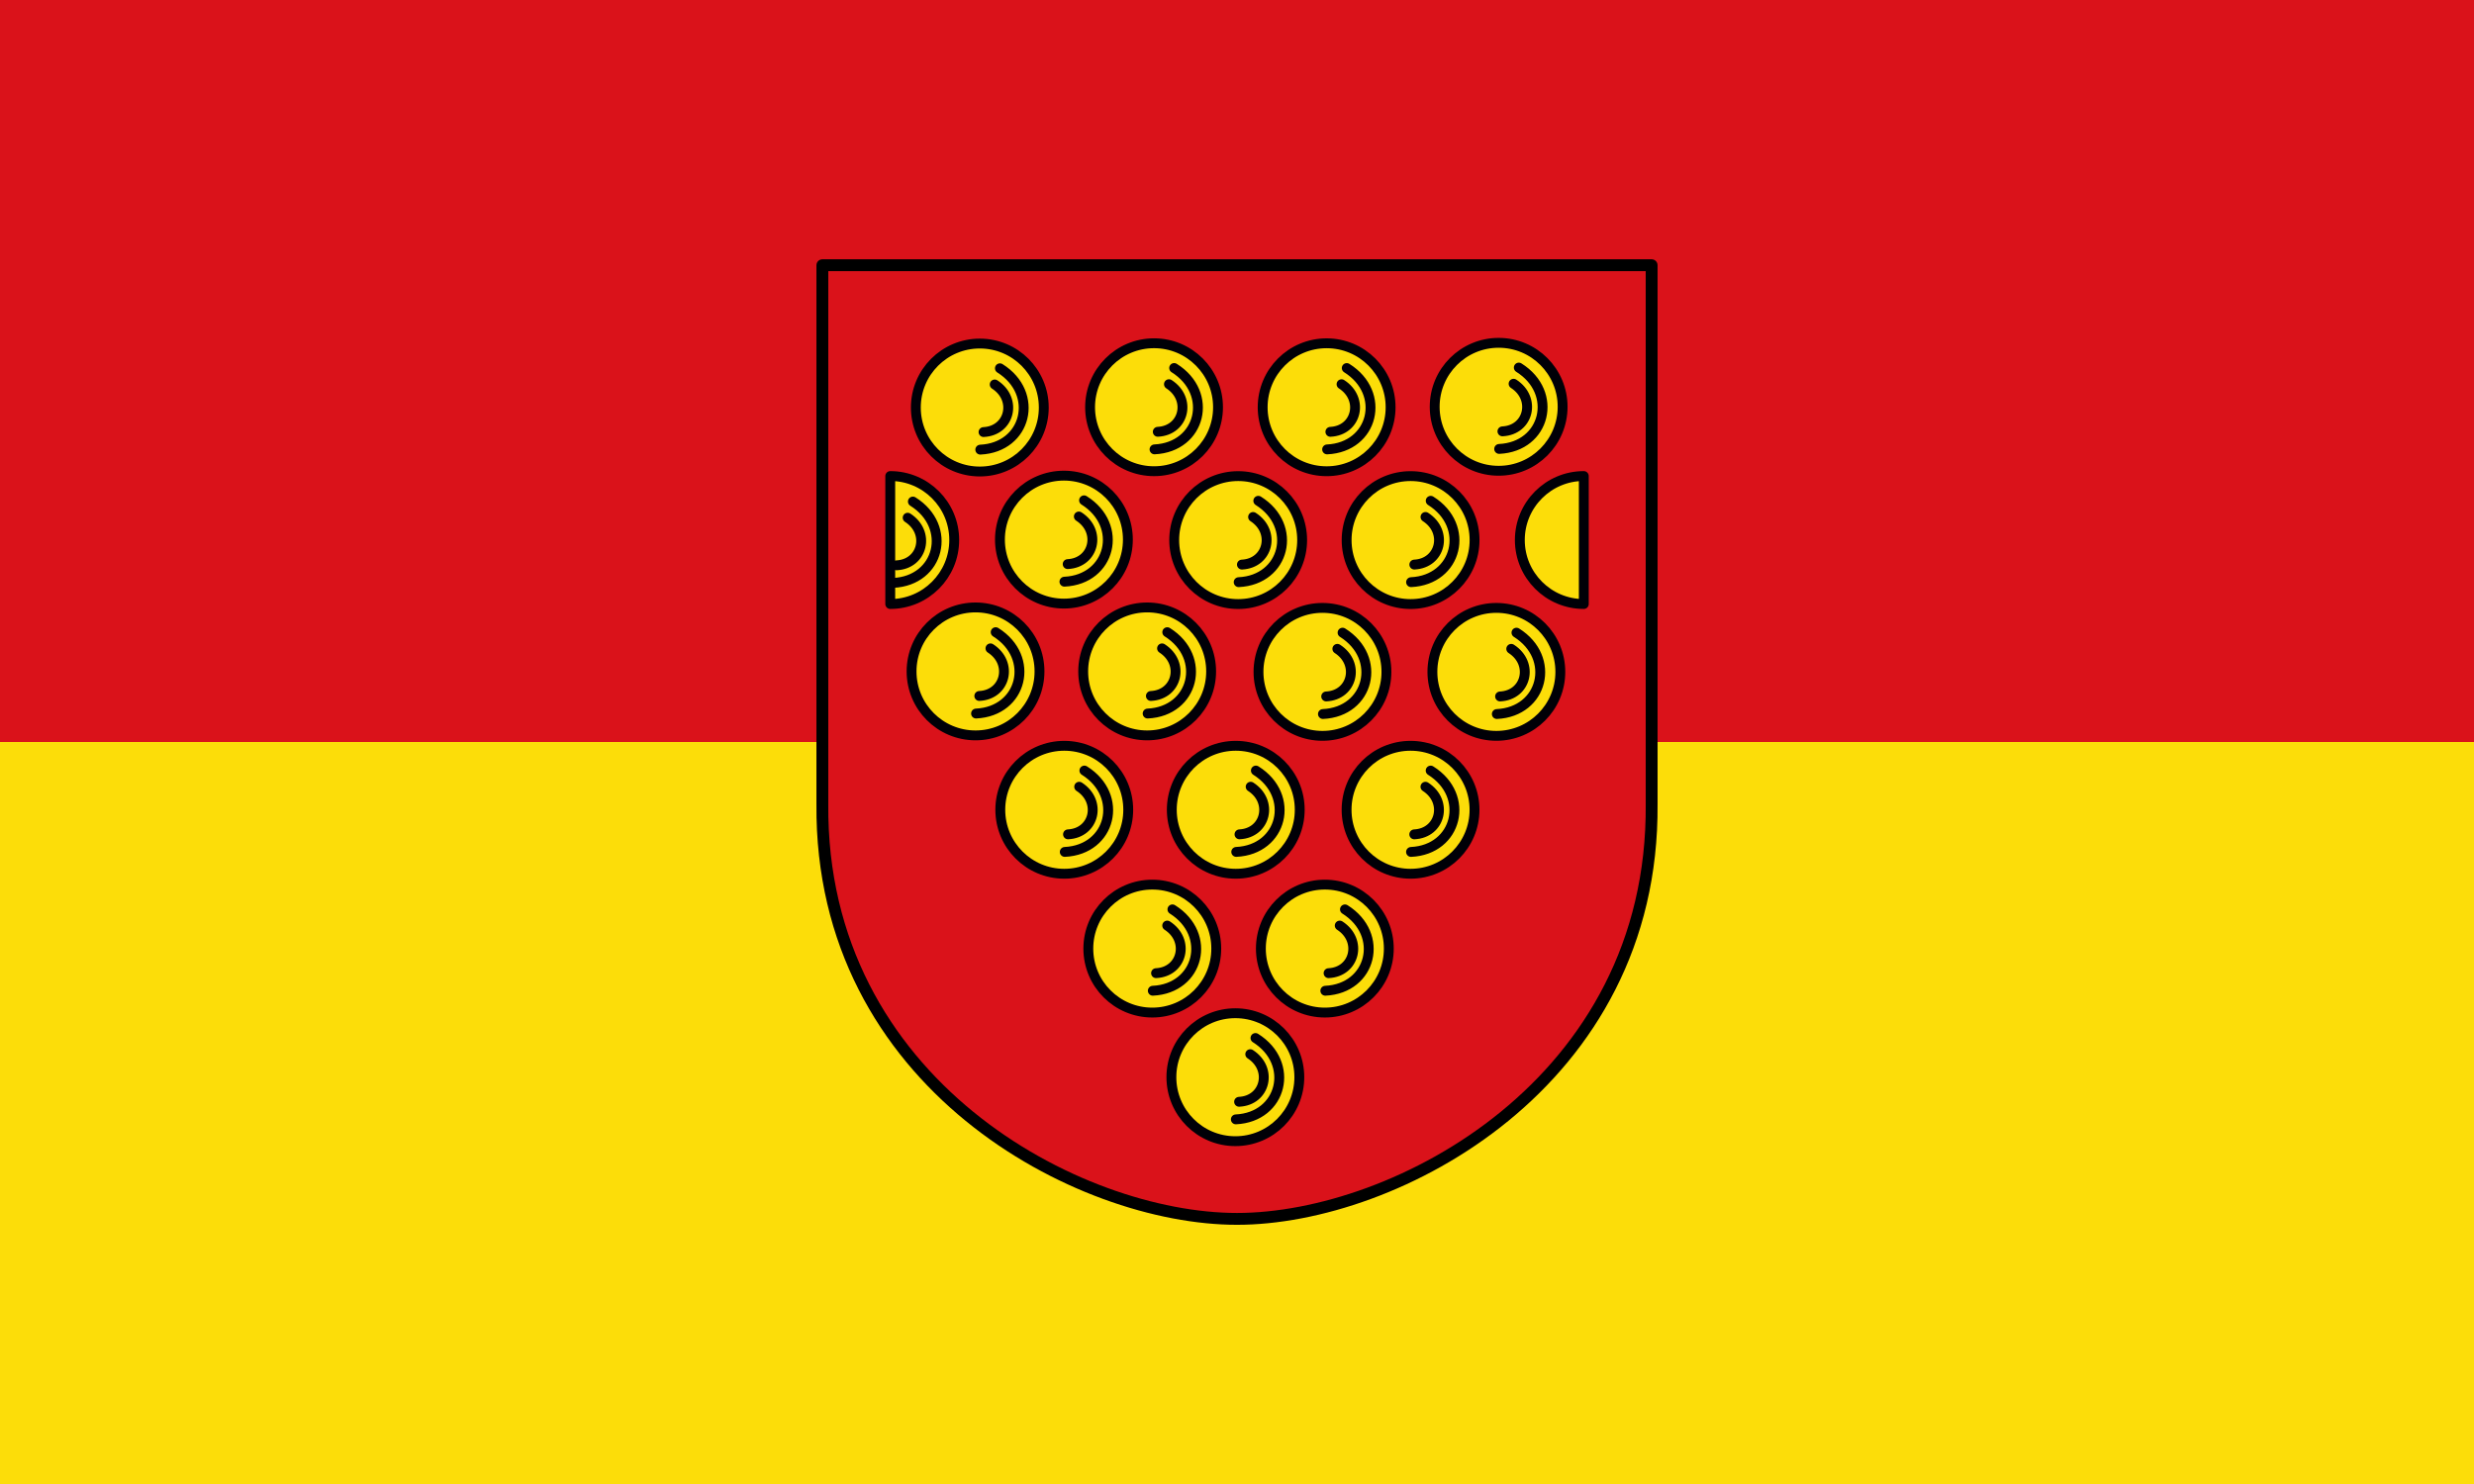
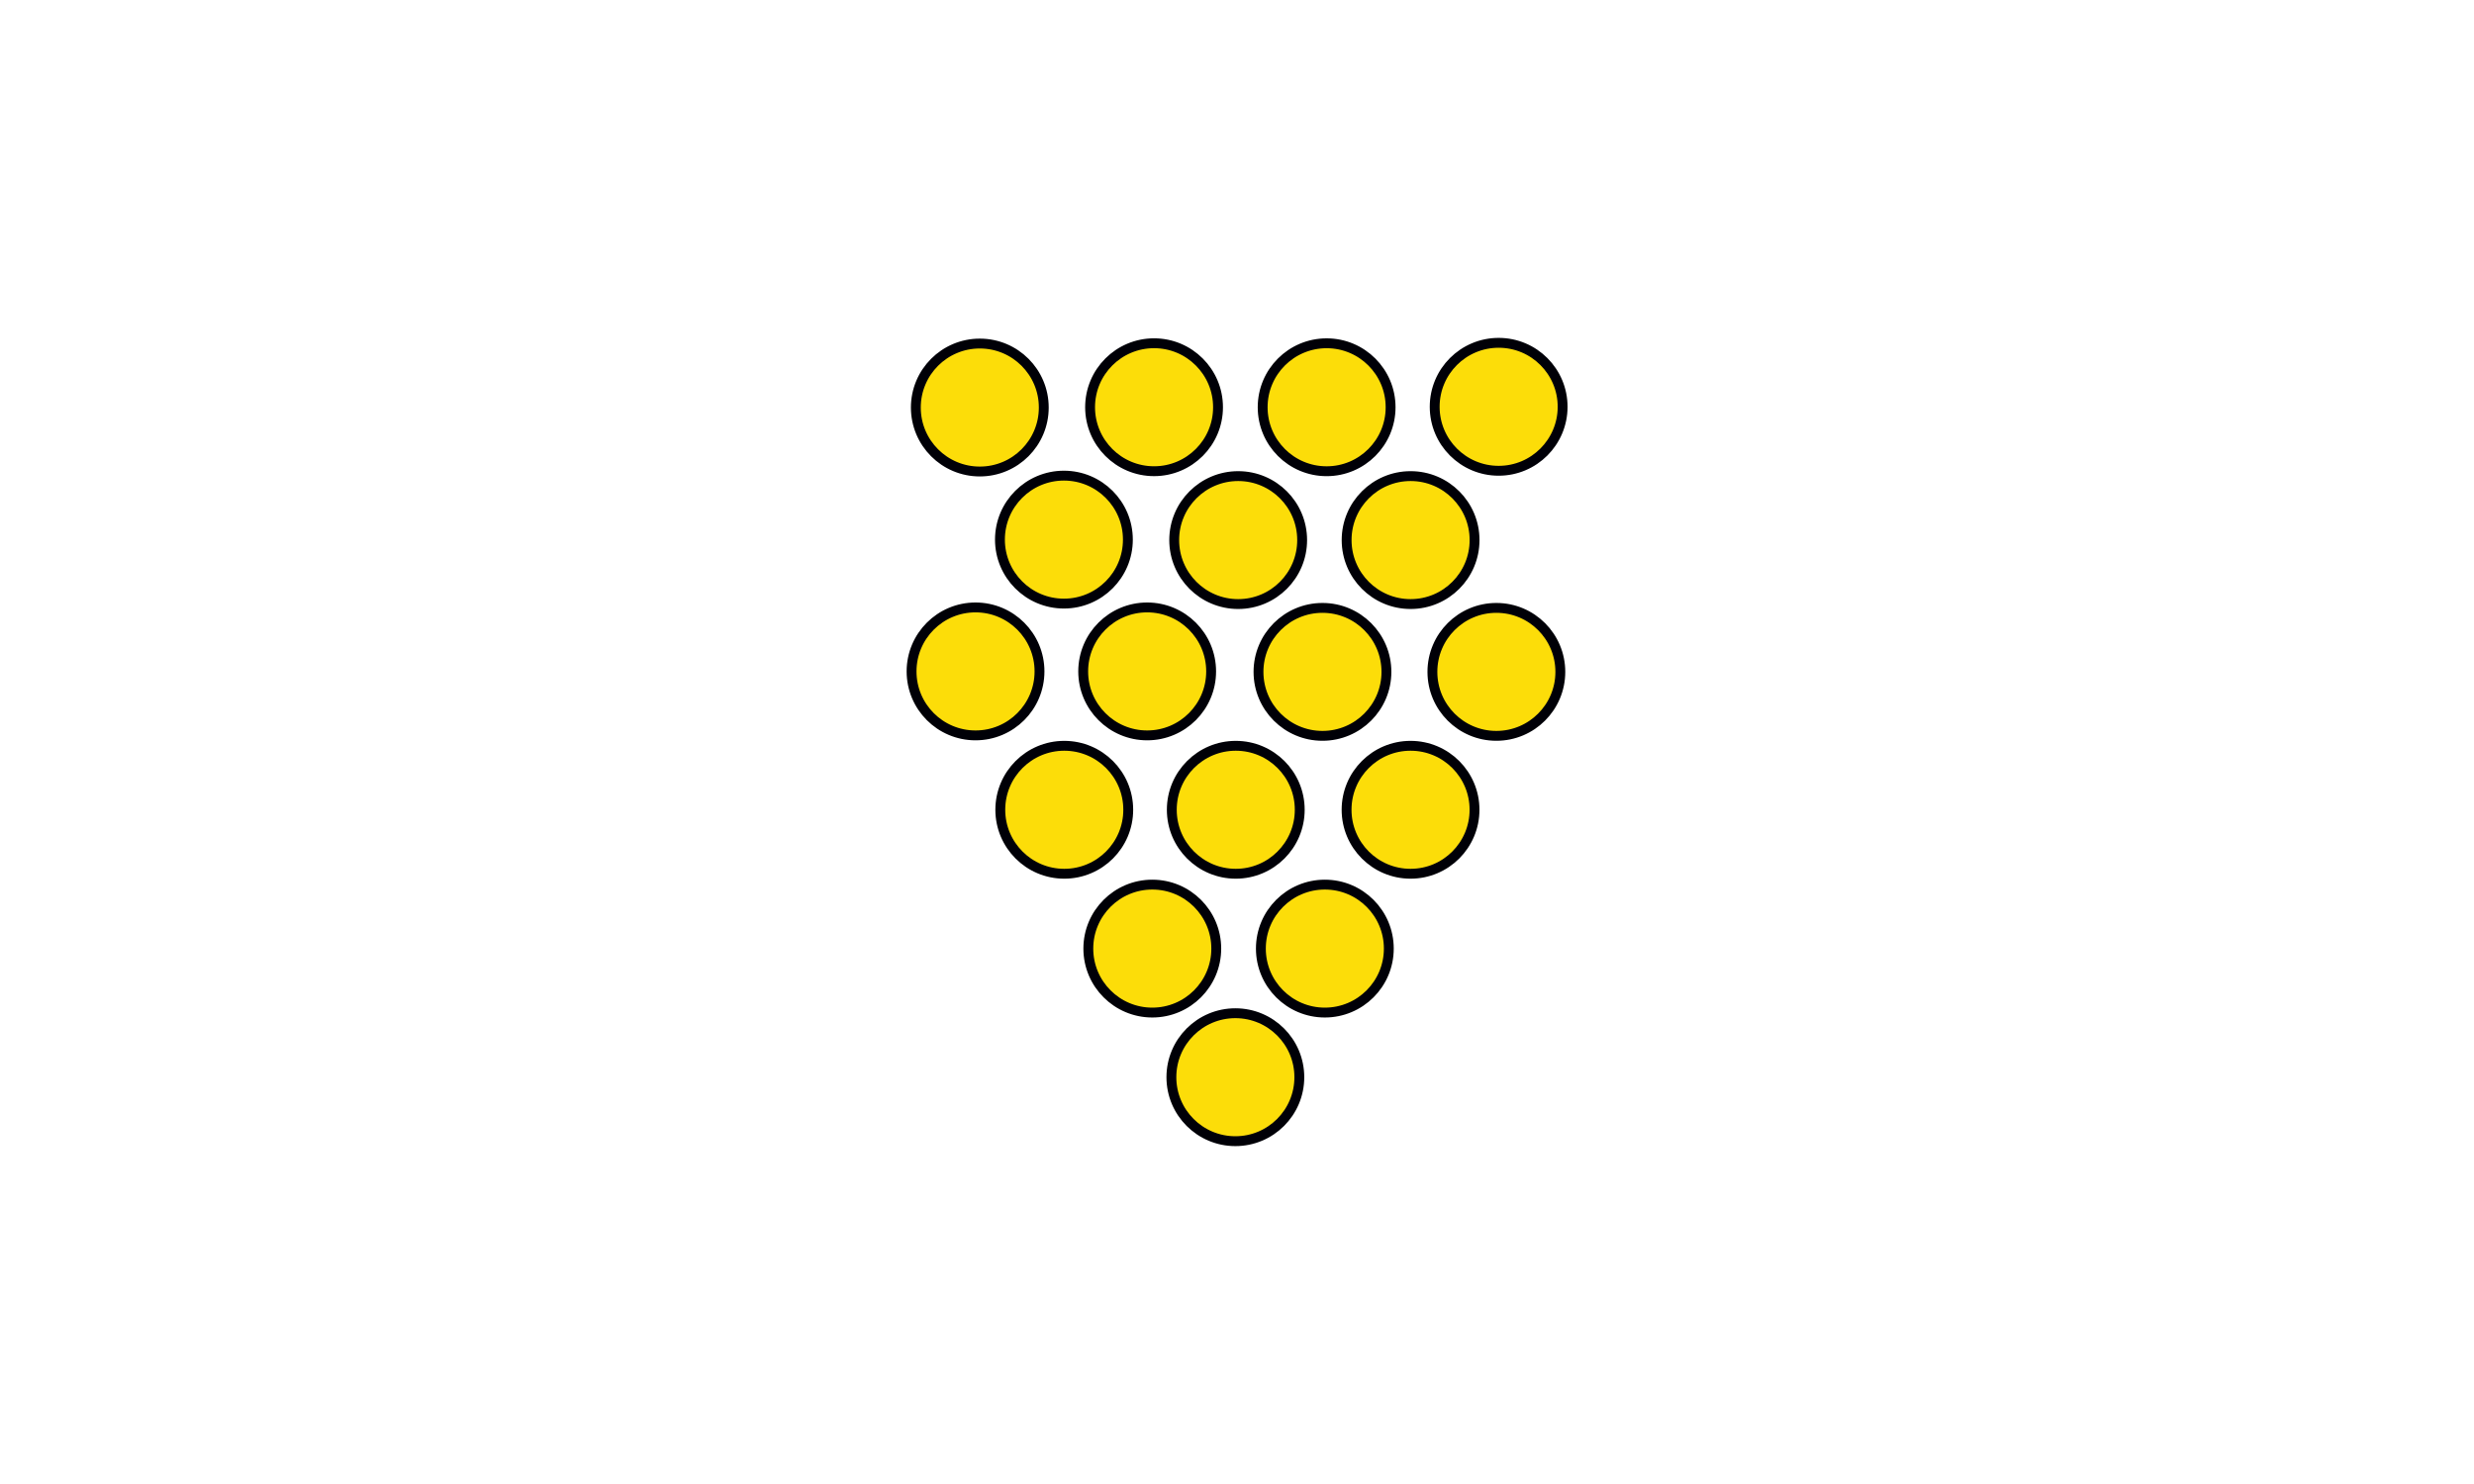
<svg xmlns="http://www.w3.org/2000/svg" width="500" height="300">
  <g color="#000">
-     <path d="m500 150v150h-500v-150" fill="#fcdd09" />
-     <path d="m500 0v150h-500v-150" fill="#da121a" />
-   </g>
+     </g>
  <g stroke-linecap="round">
-     <path d="m166.21 53.615h167.59v108.97c.462 56.48-51.791 83.82-83.8 83.82-32 0-84.26-27.345-83.8-83.82v-108.97" display="block" fill="#da121a" stroke="#000" stroke-linejoin="round" stroke-width="2.393" />
    <g stroke="#000007">
      <path transform="matrix(2.658 0 0 2.659-294.76-245.86)" d="m229.71 123.39c0 2.687-2.178 4.865-4.864 4.865-2.687 0-4.864-2.178-4.864-4.864 0-2.687 2.178-4.864 4.864-4.864 2.687 0 4.864 2.178 4.864 4.864zm-13.08.035c0 2.687-2.178 4.865-4.864 4.865-2.687 0-4.864-2.178-4.864-4.864 0-2.687 2.178-4.864 4.864-4.864 2.687 0 4.864 2.178 4.864 4.864zm-6.94 50.935c0 2.687-2.178 4.864-4.864 4.864-2.687 0-4.864-2.178-4.864-4.864 0-2.687 2.178-4.864 4.864-4.864 2.687 0 4.864 2.178 4.864 4.864zm13.321-20.332c0 2.687-2.178 4.864-4.864 4.864-2.687 0-4.864-2.178-4.864-4.864 0-2.687 2.178-4.864 4.864-4.864 2.687 0 4.864 2.178 4.864 4.864zm-6.517 10.554c0 2.687-2.178 4.864-4.864 4.864-2.687 0-4.864-2.178-4.864-4.864 0-2.687 2.178-4.864 4.864-4.864 2.687 0 4.864 2.178 4.864 4.864zm-13.12 0c0 2.687-2.178 4.864-4.864 4.864-2.687 0-4.864-2.178-4.864-4.864 0-2.687 2.178-4.864 4.864-4.864 2.687 0 4.864 2.178 4.864 4.864zm-6.693-10.554c0 2.687-2.178 4.864-4.864 4.864-2.687 0-4.864-2.178-4.864-4.864 0-2.687 2.178-4.864 4.864-4.864 2.687 0 4.864 2.178 4.864 4.864zm13.04 0c0 2.687-2.178 4.864-4.864 4.864-2.687 0-4.864-2.178-4.864-4.864 0-2.687 2.178-4.864 4.864-4.864 2.687 0 4.864 2.178 4.864 4.864zm19.815-10.484c0 2.687-2.178 4.864-4.864 4.864-2.687 0-4.864-2.178-4.864-4.864 0-2.687 2.178-4.864 4.864-4.864 2.687 0 4.864 2.178 4.864 4.864zm-13.223 0c0 2.687-2.178 4.864-4.864 4.864-2.687 0-4.864-2.178-4.864-4.864 0-2.687 2.178-4.864 4.864-4.864 2.687 0 4.864 2.178 4.864 4.864zm-13.329-.035c0 2.687-2.178 4.864-4.864 4.864-2.687 0-4.864-2.178-4.864-4.864 0-2.687 2.178-4.864 4.864-4.864 2.687 0 4.864 2.178 4.864 4.864zm-13.05 0c0 2.687-2.178 4.864-4.864 4.864-2.687 0-4.864-2.178-4.864-4.864 0-2.687 2.178-4.864 4.864-4.864 2.687 0 4.864 2.178 4.864 4.864zm6.72-10.02c0 2.687-2.178 4.864-4.864 4.864-2.687 0-4.864-2.178-4.864-4.864 0-2.687 2.178-4.864 4.864-4.864 2.687 0 4.864 2.178 4.864 4.864zm13.25.035c0 2.687-2.178 4.864-4.864 4.864-2.687 0-4.864-2.178-4.864-4.864 0-2.687 2.178-4.864 4.864-4.864 2.687 0 4.864 2.178 4.864 4.864zm13.11 0c0 2.687-2.178 4.864-4.864 4.864-2.687 0-4.864-2.178-4.864-4.864 0-2.687 2.178-4.864 4.864-4.864 2.687 0 4.864 2.178 4.864 4.864zm-19.506-10.1c0 2.687-2.178 4.864-4.864 4.864-2.687 0-4.864-2.178-4.864-4.864 0-2.687 2.178-4.864 4.864-4.864 2.687 0 4.864 2.178 4.864 4.864zm-13.249.023c0 2.687-2.178 4.864-4.864 4.864-2.687 0-4.864-2.178-4.864-4.864 0-2.687 2.178-4.864 4.864-4.864 2.687 0 4.864 2.178 4.864 4.864z" fill="#fcdd09" stroke-width=".75" />
    </g>
    <g stroke="#000007" stroke-width="1.994">
-       <path d="m307.16 109.17c0 7.14 5.792 12.934 12.93 12.934v-25.87c-7.137 0-12.93 5.795-12.93 12.934zm-114.31 0c0 7.14-5.792 12.934-12.93 12.934v-25.87c7.137 0 12.93 5.795 12.93 12.934z" fill="#fcdd09" stroke-linejoin="round" />
-       <path d="m183.44 104.66c4.611 2.973 3.08 9.369-2.256 9.623m3.312-12.893c8.107 5.081 5.414 16.01-3.967 16.447m125.37-40.26c4.611 2.973 3.08 9.369-2.256 9.623m3.309-12.893c8.107 5.081 5.414 16.01-3.967 16.447m-31.858-13.08c4.611 2.973 3.08 9.369-2.256 9.623m3.309-12.893c8.107 5.081 5.414 16.01-3.967 16.447m-15.534 122.26c4.611 2.973 3.08 9.369-2.256 9.623m3.309-12.893c8.107 5.081 5.414 16.01-3.967 16.447m38.32-67.24c4.611 2.973 3.08 9.369-2.256 9.623m3.309-12.893c8.107 5.081 5.414 16.01-3.967 16.447m-14.408 14.885c4.611 2.973 3.08 9.369-2.256 9.623m3.309-12.893c8.107 5.081 5.414 16.01-3.967 16.447m-31.952-13.178c4.611 2.973 3.08 9.369-2.256 9.623m3.309-12.893c8.107 5.081 5.414 16.01-3.967 16.447m-14.877-41.24c4.611 2.973 3.08 9.369-2.256 9.623m3.309-12.893c8.107 5.081 5.414 16.01-3.967 16.447m37.569-13.178c4.611 2.973 3.08 9.369-2.256 9.623m3.309-12.893c8.107 5.081 5.414 16.01-3.967 16.447m55.58-41.05c4.611 2.973 3.08 9.369-2.256 9.623m3.309-12.893c8.107 5.081 5.414 16.01-3.967 16.447m-32.23-13.178c4.611 2.973 3.08 9.369-2.256 9.623m3.309-12.893c8.107 5.081 5.414 16.01-3.967 16.447m-32.515-13.272c4.611 2.973 3.08 9.369-2.256 9.623m3.309-12.893c8.107 5.081 5.414 16.01-3.967 16.447m-31.764-13.178c4.611 2.973 3.08 9.369-2.256 9.623m3.309-12.893c8.107 5.081 5.414 16.01-3.967 16.447m20.775-39.833c4.611 2.973 3.08 9.369-2.256 9.623m3.309-12.893c8.107 5.081 5.414 16.01-3.967 16.447m38.13-13.08c4.611 2.973 3.08 9.369-2.256 9.623m3.309-12.893c8.107 5.081 5.414 16.01-3.967 16.447m37.757-13.178c4.611 2.973 3.08 9.369-2.256 9.623m3.309-12.893c8.107 5.081 5.414 16.01-3.967 16.447m-48.934-40.02c4.611 2.973 3.08 9.369-2.256 9.623m3.309-12.893c8.107 5.081 5.414 16.01-3.967 16.447m-32.3-13.12c4.611 2.973 3.08 9.369-2.256 9.623m3.309-12.893c8.107 5.081 5.414 16.01-3.967 16.447" fill="none" />
-     </g>
+       </g>
  </g>
</svg>